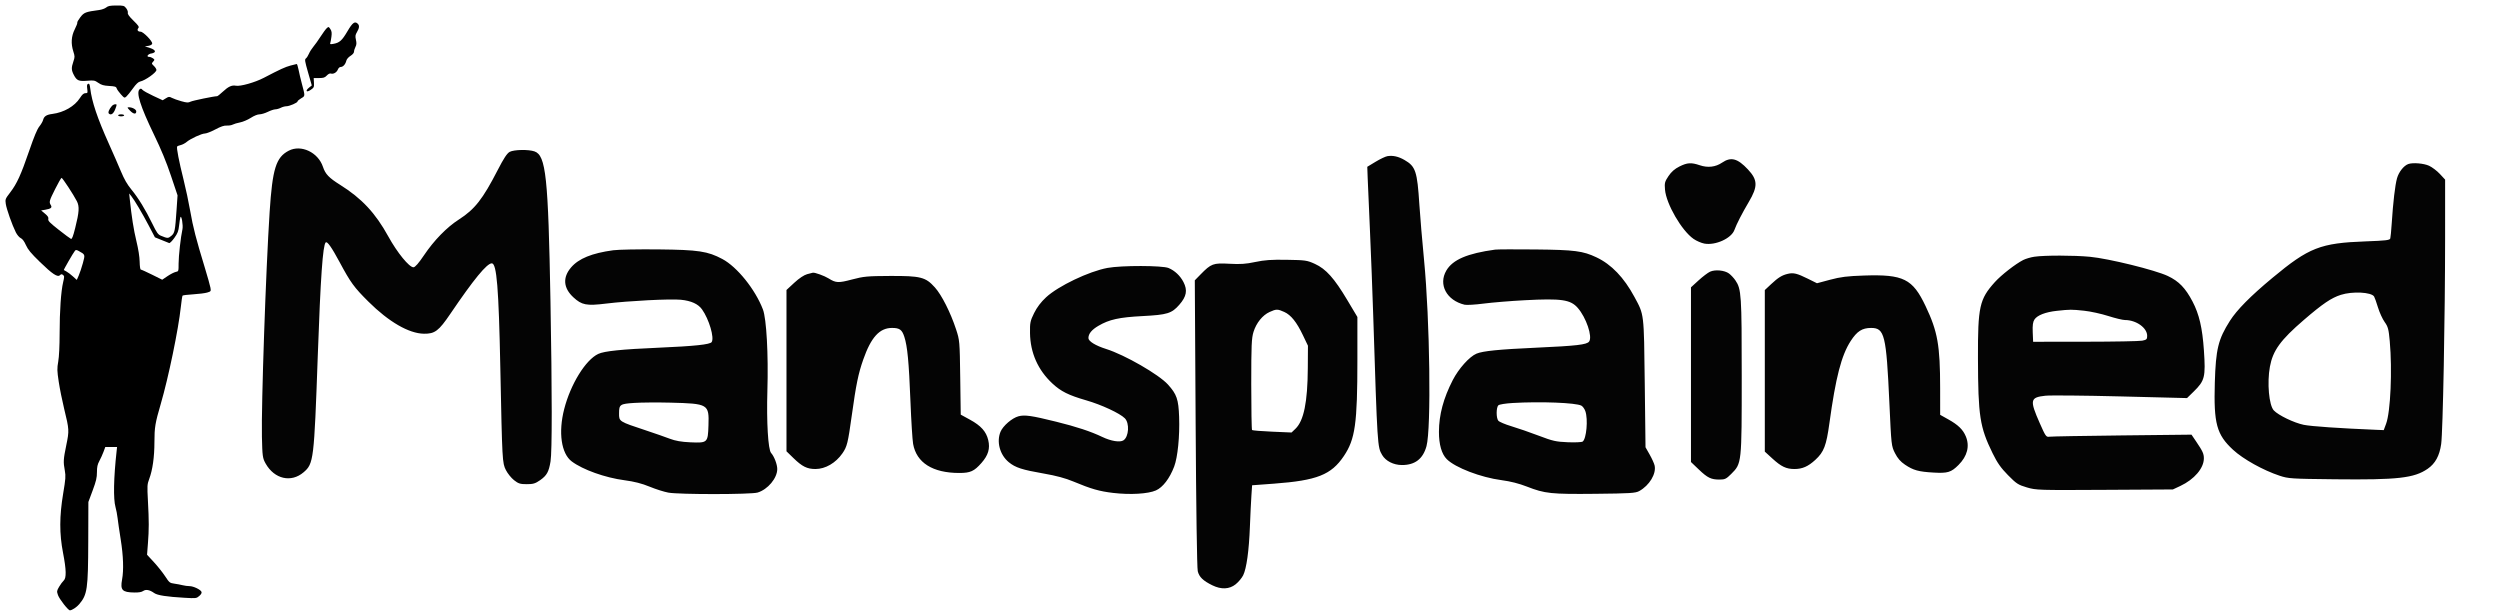
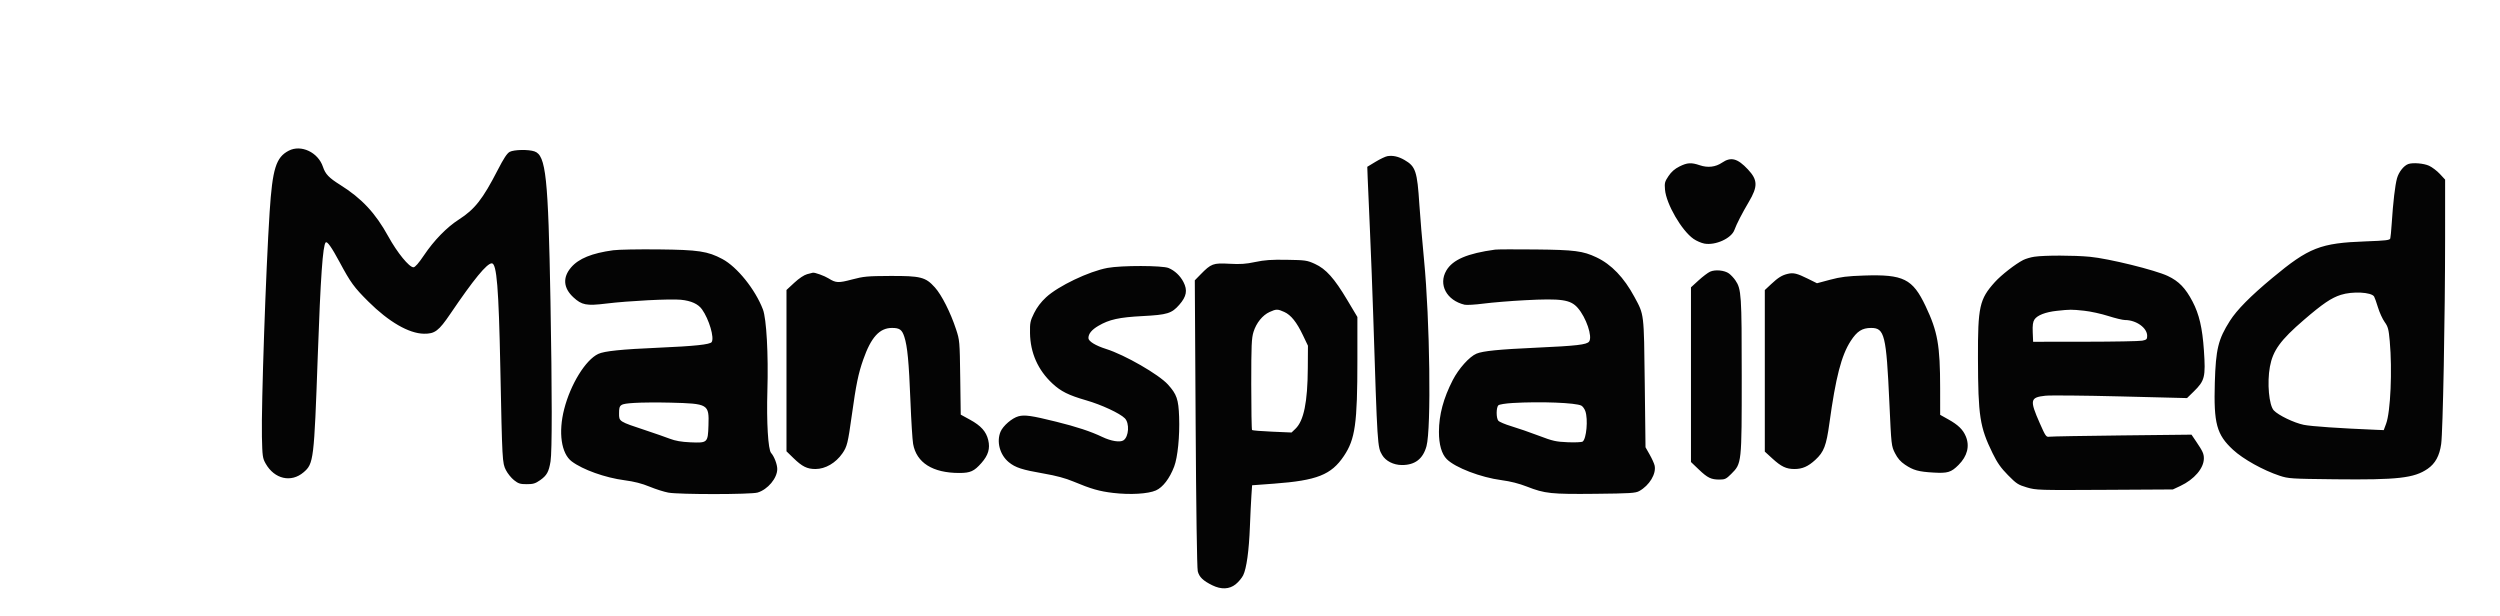
<svg xmlns="http://www.w3.org/2000/svg" height="100%" stroke-miterlimit="10" style="fill-rule:nonzero;clip-rule:evenodd;stroke-linecap:round;stroke-linejoin:round;" version="1.1" viewBox="0 0 2273.35 560" width="100%" xml:space="preserve">
  <defs />
  <g id="Untitled">
    <path d="M262.573 137.031C250.97 143.066 247.756 153.356 245.193 192.696C241.763 245.329 237.539 368.307 238.172 397.118C238.564 414.958 238.804 416.672 241.591 421.59C249.566 435.658 264.765 439.138 276.052 429.477C285.232 421.619 285.586 418.72 288.967 323.382C291.488 252.289 293.533 223.082 296.173 220.443C297.498 219.117 301.608 224.915 308.661 238.059C318.838 257.026 321.913 261.253 335.002 274.265C353.522 292.679 371.803 303.256 385.469 303.466C395.407 303.62 398.946 300.953 409.537 285.34C430.789 254.003 442.735 239.455 447.208 239.455C451.692 239.455 453.493 261.565 454.972 334.772C456.687 419.636 456.758 420.926 460.034 427.454C461.555 430.485 464.872 434.611 467.407 436.622C471.35 439.754 473.019 440.28 478.993 440.28C484.831 440.28 486.821 439.685 491.171 436.632C497.234 432.376 499.071 429.067 500.621 419.607C502.087 410.655 502.066 357.119 500.566 274.063C498.516 160.644 496.456 141.306 486.036 137.673C480.629 135.788 467.511 136.016 463.55 138.065C461.137 139.313 458.139 143.837 452.626 154.551C438.905 181.215 431.762 190.317 417.239 199.636C406.274 206.673 394.668 218.576 385.55 232.136C380.686 239.371 377.456 243.052 375.973 243.052C372.068 243.052 361.216 229.747 353.111 215.024C341.375 193.705 328.977 180.421 309.332 168.111C299.078 161.686 295.872 158.331 293.68 151.731C289.288 138.511 273.8 131.191 262.573 137.031M1261.71 141.98C1259.95 142.254 1255.09 144.547 1250.92 147.074L1243.32 151.67L1243.68 161.692C1243.88 167.203 1244.81 188.709 1245.75 209.481C1246.68 230.253 1248.01 264.783 1248.7 286.214C1252.55 406.35 1252.55 406.387 1256.83 413.716C1260.05 419.226 1267.18 422.852 1274.83 422.876C1286.68 422.912 1293.98 417.308 1297.16 405.73C1301.55 389.749 1300.26 291.063 1294.94 236.335C1293.28 219.257 1291.37 196.652 1290.69 186.101C1288.74 155.642 1287.29 151.307 1277.1 145.453C1271.65 142.319 1266.69 141.199 1261.71 141.98M1565.94 147.902C1560.01 151.926 1552.97 152.745 1545.66 150.262C1537.86 147.613 1534.35 147.832 1527.17 151.407C1522.93 153.523 1519.83 156.233 1517.24 160.099C1513.85 165.155 1513.53 166.395 1514.05 172.464C1515.17 185.516 1529.24 209.773 1540.02 217.241C1542.67 219.085 1547.11 221.004 1549.86 221.509C1559.92 223.348 1574.43 216.753 1577.18 209.094C1579.06 203.864 1584.25 193.748 1590.27 183.594C1598.58 169.558 1598.43 163.662 1589.51 154.12C1580.02 143.978 1574.04 142.399 1565.94 147.902M2189.9 149.178C2185.84 150.655 2181.33 156.369 2179.71 162.088C2177.95 168.321 2176.15 183.699 2174.86 203.486C2174.45 209.751 2173.88 215.736 2173.59 216.787C2173.15 218.408 2169.76 218.818 2151.21 219.495C2110 220.997 2099.63 225.052 2066.41 252.673C2046.48 269.236 2034.09 281.763 2027.74 291.771C2017.1 308.528 2014.92 317.444 2014.02 347.961C2012.93 385.176 2015.64 395.156 2030.58 408.989C2039.78 417.511 2058.04 427.675 2073 432.61C2080.99 435.245 2083.4 435.398 2123.36 435.829C2180.54 436.445 2195.23 434.783 2207.56 426.305C2214.49 421.534 2218.34 414.487 2219.86 403.806C2221.41 392.838 2223.42 287.635 2223.43 216.675L2223.44 163.321L2218.65 158.162C2216.01 155.325 2211.57 151.964 2208.77 150.695C2203.93 148.498 2193.97 147.697 2189.9 149.178M557.633 227.566C538.2 230.215 526.242 235.092 519.302 243.199C511.489 252.327 512.244 261.923 521.443 270.402C529.061 277.425 533.339 278.239 551.137 276.058C571.348 273.581 609.514 271.628 619.142 272.577C628.484 273.499 634.88 276.408 638.385 281.333C644.796 290.335 649.771 307.237 647.139 311.071C645.626 313.275 631.605 314.759 598.881 316.18C565.012 317.651 549.538 319.243 544.033 321.826C532.511 327.229 518.897 349.256 513.057 371.94C507.59 393.176 510.357 412.427 519.907 419.591C529.958 427.131 550.29 434.386 567.869 436.705C576.779 437.88 583.678 439.641 590.663 442.526C596.172 444.801 603.881 447.249 607.794 447.967C617.533 449.755 682.89 449.704 688.896 447.905C698.167 445.127 706.787 434.814 706.787 426.502C706.787 422.272 703.99 414.975 701.177 411.868C698.462 408.867 696.969 383.699 697.815 355.154C698.787 322.375 697.001 289.876 693.765 281.418C686.773 263.143 670.317 242.696 656.821 235.512C643.542 228.444 635.125 227.178 598.881 226.79C580.747 226.596 562.186 226.945 557.633 227.566M1359.62 226.992C1334.34 230.421 1321.01 236.127 1315.22 246.004C1307.75 258.752 1315.43 273.15 1331.79 277.085C1333.63 277.528 1341.45 277.067 1349.17 276.061C1356.9 275.057 1373.74 273.679 1386.6 273.002C1419.88 271.245 1428.08 272.431 1434.69 279.957C1442.38 288.718 1448.29 306.163 1445.05 310.578C1442.97 313.426 1433.69 314.503 1396.79 316.173C1363.11 317.697 1348.45 319.16 1342.67 321.575C1336.21 324.273 1326.45 335.15 1321.03 345.684C1312.57 362.129 1308.53 377.228 1308.49 392.599C1308.45 404.165 1310.94 412.851 1315.62 417.535C1323.34 425.255 1346.57 434.156 1365.47 436.637C1373.49 437.689 1381.31 439.675 1388.49 442.482C1404.83 448.867 1410.41 449.456 1450.74 449.042C1482.3 448.719 1487.18 448.415 1490.55 446.573C1499.87 441.476 1506.32 430.754 1504.59 423.241C1504.17 421.403 1502.13 416.931 1500.07 413.304L1496.33 406.71L1495.64 348.56C1494.87 283.964 1495.17 286.546 1486.23 269.962C1476.7 252.304 1465.32 240.439 1451.72 234.007C1439.41 228.183 1431.86 227.209 1396.19 226.843C1378.05 226.657 1361.6 226.724 1359.62 226.992M1849.95 233.448C1846.63 233.936 1842.04 235.286 1839.76 236.447C1832.69 240.044 1819.74 250.14 1813.98 256.545C1799.99 272.104 1798.52 278.736 1798.64 325.78C1798.78 378.433 1800.31 388.356 1811.93 412.105C1816.23 420.896 1819.43 425.455 1825.96 432.082C1833.63 439.879 1835.21 440.904 1843.13 443.232C1851.62 445.727 1853.49 445.786 1913.87 445.436L1975.88 445.076L1982.69 441.887C1995.33 435.959 2004.06 425.738 2004.06 416.86C2004.06 412.59 2003.04 410.345 1997.11 401.577L1992.82 395.245L1929.8 395.938C1895.14 396.319 1865.36 396.849 1863.63 397.116C1860.66 397.571 1860.15 396.849 1854.82 384.77C1845.55 363.75 1846.03 361.375 1859.87 359.851C1864.33 359.36 1895.15 359.643 1928.36 360.478L1988.74 361.996L1994.7 356.177C2004.95 346.157 2005.75 342.978 2004.1 318.553C2002.72 298.197 1999.8 285.675 1993.75 274.165C1987.3 261.878 1981.34 255.722 1971.28 250.967C1959.8 245.536 1917.58 235.128 1900.44 233.503C1885.83 232.117 1859.2 232.088 1849.95 233.448M1141.41 238.249C1132.86 240.075 1127.96 240.406 1117.84 239.841C1103.21 239.024 1101.34 239.717 1091.77 249.509L1086.48 254.914L1087.24 384.765C1087.69 461.908 1088.47 516.563 1089.17 519.412C1090.45 524.688 1093.97 528.092 1102.44 532.243C1110.54 536.209 1117.89 535.89 1123.61 531.325C1126.15 529.303 1129.23 525.626 1130.46 523.152C1133.51 517.013 1135.76 500.777 1136.59 478.93C1136.98 468.883 1137.58 456.301 1137.94 450.97L1138.59 441.278L1158.59 439.8C1197.53 436.917 1210.55 431.769 1222.01 414.714C1232.36 399.325 1234.33 385.305 1234.33 327.098L1234.33 288.25L1225.11 272.798C1213.3 252.997 1205.74 244.556 1195.74 239.996C1188.61 236.739 1187.13 236.522 1170.18 236.242C1156.11 236.009 1149.85 236.446 1141.41 238.249M1007.13 243.622C990.163 246.76 962.356 260.054 951.254 270.333C946.599 274.642 942.915 279.5 940.35 284.711C936.833 291.854 936.491 293.528 936.631 302.885C936.901 320.888 943.857 336.538 957.021 348.759C964.766 355.949 971.701 359.401 987.672 364.015C1001.64 368.049 1018.26 375.773 1022.85 380.36C1027.27 384.785 1026.53 397.13 1021.63 400.397C1018.52 402.477 1010.37 401.176 1002.3 397.312C991.907 392.339 979 388.074 960.367 383.461C938.015 377.926 931.778 377.032 926.143 378.548C920.324 380.116 912.078 387.21 909.827 392.583C906.005 401.714 909.205 413.592 917.282 420.249C923.302 425.211 929.419 427.202 949.143 430.618C960.4 432.568 968.808 434.832 976.12 437.886C992.262 444.624 999.686 446.752 1012.21 448.23C1027.77 450.065 1043.98 449.119 1051.12 445.961C1057.42 443.177 1063.61 435.075 1067.73 424.249C1070.94 415.795 1072.85 396.65 1072.23 379.192C1071.65 363.082 1070.1 358.573 1062.05 349.663C1053.77 340.502 1022.82 322.693 1005.93 317.372C996.252 314.324 989.741 310.33 989.741 307.443C989.741 303.512 992.703 299.876 998.832 296.284C1008.69 290.505 1017.63 288.538 1039.09 287.418C1061.48 286.249 1065.46 285.02 1072.36 277.16C1078.99 269.611 1080.03 263.983 1076.18 256.492C1073.23 250.769 1068.24 246.062 1062.62 243.715C1056.96 241.352 1019.73 241.289 1007.13 243.622M1555.05 247.047C1553.07 247.946 1548.35 251.515 1544.56 254.979L1537.67 261.277L1537.67 340.705L1537.67 420.133L1544.76 426.902C1552.81 434.579 1555.91 436.084 1563.68 436.084C1568.53 436.084 1569.74 435.497 1574.28 430.959C1583.85 421.385 1583.82 421.73 1583.82 341.966C1583.83 268.015 1583.49 262.897 1578.06 254.926C1576.61 252.803 1574.01 250.013 1572.27 248.725C1568.26 245.752 1559.73 244.921 1555.05 247.047M733.982 249.309C731.194 250.048 726.625 253.095 722.292 257.107L715.18 263.692L715.18 337.041L715.18 410.388L721.474 416.515C729.456 424.282 733.905 426.492 741.557 426.492C750.528 426.492 759.971 421.001 766.027 412.262C770.297 406.099 771.053 403.031 774.623 377.335C778.487 349.534 780.486 339.817 784.981 326.979C792.084 306.692 799.794 298.204 811.116 298.204C818.061 298.204 820.219 299.757 822.348 306.285C825.153 314.892 826.5 329.07 827.9 364.746C828.599 382.551 829.692 400.063 830.33 403.661C833.359 420.76 848.154 430.089 872.24 430.089C882.415 430.089 885.802 428.564 892.488 420.97C898.694 413.919 900.48 407.864 898.629 400.153C896.769 392.396 892.059 387.135 882.076 381.663L873.634 377.037L873.177 343.315C872.729 310.204 872.66 309.409 869.364 299.403C864.311 284.067 856.299 268.225 850.118 261.35C841.659 251.943 837.269 250.823 809.298 250.94C788.803 251.026 785.347 251.346 774.845 254.129C762.359 257.439 760.135 257.339 753.448 253.155C749.717 250.822 740.919 247.634 739.159 247.978C738.829 248.043 736.5 248.641 733.982 249.309M1625.79 248.991C1620.45 250.235 1616.99 252.37 1610.58 258.366L1604.81 263.763L1604.81 337.213L1604.81 410.665L1611.7 416.967C1619.78 424.353 1624.29 426.492 1631.78 426.492C1638.97 426.492 1644.23 424.177 1650.79 418.137C1658.56 410.976 1660.73 405.314 1663.54 384.911C1669.3 343.05 1674.44 323.181 1682.9 310.092C1688.63 301.228 1693.33 298.215 1701.44 298.209C1713.72 298.199 1715.26 304.476 1718.07 365.952C1719.86 405.215 1719.9 405.56 1723.21 412.105C1725.58 416.781 1728.23 419.824 1732.31 422.563C1739.9 427.657 1744.59 428.95 1758.34 429.734C1771.14 430.465 1774.26 429.508 1780.97 422.792C1788.98 414.789 1791.3 405.663 1787.58 396.78C1785.02 390.635 1780.63 386.366 1771.79 381.425L1764.27 377.218L1764.25 352.997C1764.21 313.932 1762.02 301.562 1751.04 278.421C1739.22 253.499 1730.91 249.365 1695.02 250.556C1679.76 251.062 1673.86 251.793 1664.2 254.374L1652.25 257.565L1643.82 253.381C1634.21 248.615 1630.88 247.804 1625.79 248.991M2128.64 268.108C2119.94 270.889 2112.14 276.178 2095.06 290.87C2073.73 309.219 2066.81 318.755 2064.11 333.494C2061.44 348.093 2063.27 368.525 2067.67 373.211C2071.85 377.655 2086.1 384.517 2094.88 386.311C2101.65 387.694 2127.77 389.494 2160.48 390.831L2167.63 391.123L2169.79 385.312C2173.81 374.54 2175.48 336.628 2173.1 310.251C2172.11 299.284 2171.53 297.109 2168.46 292.829C2166.53 290.14 2163.8 284.18 2162.4 279.583C2161 274.987 2159.41 270.514 2158.87 269.642C2156.35 265.615 2139.16 264.742 2128.64 268.108M1154.51 283.688C1148.1 286.6 1142.42 293.629 1139.87 301.801C1138.1 307.49 1137.81 314.019 1137.81 349.36C1137.81 371.891 1138.14 390.652 1138.54 391.051C1138.94 391.452 1147.19 392.121 1156.86 392.538L1174.46 393.298L1178.01 389.892C1185.61 382.615 1189.04 365.764 1189.24 334.772L1189.37 314.39L1184.87 304.966C1179.1 292.883 1173.96 286.454 1167.86 283.682C1161.8 280.932 1160.58 280.932 1154.51 283.688M1870.38 282.65C1860.06 283.762 1852.55 286.673 1850.01 290.55C1848.6 292.713 1848.18 295.751 1848.44 302.138L1848.8 310.793L1896.15 310.745C1922.2 310.719 1945.54 310.289 1948.01 309.792C1951.97 308.993 1952.51 308.471 1952.51 305.384C1952.51 298.097 1942.54 291.01 1932.3 291.01C1930.24 291.01 1923.39 289.354 1917.07 287.332C1910.75 285.308 1900.9 283.159 1895.17 282.556C1883.65 281.344 1882.43 281.349 1870.38 282.65M576.952 366.377C563.768 367.239 562.96 367.779 562.93 375.751C562.903 383.371 562.592 383.172 587.491 391.428C595.404 394.052 605.116 397.438 609.072 398.954C614.144 400.896 619.625 401.856 627.656 402.209C643.467 402.902 643.728 402.658 644.244 386.685C644.863 367.48 644.085 367.017 609.706 366.144C598.147 365.85 583.408 365.955 576.952 366.377M1375.56 366.458C1369 366.845 1363.3 367.772 1362.49 368.586C1360.49 370.597 1360.47 380.147 1362.47 382.554C1363.38 383.649 1368.78 385.93 1374.46 387.625C1380.15 389.318 1391.27 393.166 1399.19 396.177C1412.01 401.055 1414.88 401.704 1425.56 402.146C1432.16 402.42 1438.27 402.154 1439.14 401.554C1442.62 399.167 1444.22 381.336 1441.62 373.892C1440.89 371.801 1439.27 369.542 1438.02 368.872C1433.04 366.208 1400.9 364.965 1375.56 366.458" fill="#040404" fill-rule="evenodd" opacity="1" stroke="none" />
  </g>
  <g id="Layer-1">
-     <path d="M96.598 6.786C95.442 7.75 92.554 8.795 90.181 9.109C77.859 10.736 76.393 11.3 73.038 15.693C71.286 17.987 70.048 20.178 70.285 20.562C70.523 20.946 69.49 23.681 67.99 26.638C64.787 32.954 64.371 39.656 66.728 46.956C68.102 51.209 68.102 51.903 66.728 55.933C64.773 61.671 64.849 63.753 67.178 68.221C69.821 73.293 71.645 74.07 79.382 73.421C85.381 72.918 86.132 73.062 89.421 75.341C92.224 77.284 94.3 77.879 99.246 78.159C104.537 78.458 105.607 78.799 106.098 80.346C106.417 81.354 108.139 83.795 109.924 85.77C113.069 89.251 113.222 89.311 114.98 87.731C115.977 86.835 118.638 83.522 120.892 80.368C123.682 76.468 125.771 74.478 127.429 74.141C132.03 73.208 142.243 65.958 142.243 63.626C142.243 62.802 141.213 61.16 139.953 59.976C137.765 57.921 137.734 57.746 139.253 56.067C140.767 54.395 140.758 54.247 139.077 53.017C138.105 52.306 136.564 51.725 135.651 51.725C132.506 51.725 134.755 48.825 138.118 48.545C138.622 48.502 139.57 48.132 140.226 47.723C142.06 46.575 139.935 44.594 135.491 43.308L131.701 42.213L134.9 41.698C136.88 41.379 138.209 40.6 138.39 39.655C138.796 37.532 130.296 28.807 127.822 28.807C125.302 28.807 124.35 27.277 125.79 25.542C126.721 24.421 125.964 23.265 121.354 18.769C117.446 14.957 115.929 12.843 116.243 11.647C116.488 10.711 115.807 8.826 114.731 7.459C112.903 5.135 112.317 4.974 105.737 5.003C100.182 5.027 98.257 5.402 96.598 6.786M315.972 28.403C311.052 36.807 308.788 38.856 303.314 39.857C300.551 40.362 299.91 40.234 300.288 39.247C300.552 38.559 301.042 35.936 301.376 33.418C301.844 29.889 301.625 28.293 300.42 26.454C298.936 24.189 298.771 24.147 297.133 25.63C296.184 26.489 293.656 29.926 291.515 33.27C289.373 36.614 286.418 40.763 284.946 42.491C283.475 44.219 281.662 47.093 280.916 48.877C280.17 50.66 278.935 52.577 278.169 53.137C276.947 54.03 277.19 55.593 280.153 65.925L283.527 77.694L281.049 79.671C277.313 82.649 278.577 84.425 282.518 81.732C285.473 79.712 285.693 79.235 285.487 75.263L285.264 70.976L290.139 70.976C294.159 70.976 295.394 70.572 297.176 68.676C298.546 67.217 299.935 66.564 300.968 66.893C303.227 67.609 306.256 65.801 307.273 63.128C307.756 61.858 308.863 60.892 309.837 60.892C311.967 60.892 314.156 58.457 314.919 55.239C315.257 53.811 316.836 51.967 318.709 50.809C320.618 49.629 321.919 48.095 321.919 47.021C321.919 46.028 322.51 44.073 323.234 42.675C324.238 40.732 324.339 39.206 323.664 36.198C322.916 32.869 323.066 31.777 324.641 29.108C326.761 25.514 326.993 23.247 325.403 21.657C322.716 18.97 320.611 20.476 315.972 28.403M264.182 59.613C259.279 60.93 254.884 62.95 239.873 70.782C231.827 74.981 218.464 78.749 214.459 77.947C210.847 77.225 207.612 78.712 202.601 83.399C200.204 85.641 197.883 87.477 197.446 87.477C194.608 87.477 175.257 91.465 173.25 92.464C171.152 93.508 169.945 93.449 164.887 92.046C161.637 91.145 157.791 89.782 156.34 89.017C153.919 87.742 153.466 87.774 150.82 89.401L147.937 91.174L139.361 87.187C134.644 84.994 130.214 82.507 129.517 81.66C128.547 80.482 127.955 80.365 126.996 81.16C123.591 83.986 127.576 96.618 139.976 122.312C146.681 136.203 151.255 147.279 155.47 159.833L161.451 177.645L160.576 190.543C159.242 210.201 158.911 211.846 155.761 214.496C152.929 216.881 152.323 216.87 146.251 214.333C143.703 213.269 142.492 211.566 138.594 203.563C132.28 190.602 125.843 180.087 119.483 172.345C115.594 167.611 113.013 163.128 109.942 155.772C107.627 150.226 102.661 138.864 98.908 130.524C88.585 107.58 83.472 92.382 82.064 80.446C81.629 76.76 81.202 75.823 80.143 76.23C79.1 76.63 78.908 77.693 79.326 80.74C79.838 84.479 79.737 84.726 77.693 84.726C76.093 84.726 74.761 85.9 72.677 89.149C67.884 96.618 58.084 102.278 47.663 103.597C42.221 104.285 40.02 105.734 39.151 109.196C38.828 110.481 37.297 113.108 35.748 115.036C33.789 117.473 30.996 124.181 26.576 137.058C19.029 159.05 15.394 167.009 9.228 175.056C4.807 180.823 4.658 181.211 5.25 185.37C5.925 190.099 11.071 204.675 14.398 211.28C15.562 213.591 17.559 215.935 18.872 216.533C20.426 217.241 22.042 219.418 23.557 222.841C25.355 226.909 28.148 230.287 36.158 238.075C47.647 249.249 52.38 252.379 54.53 250.23C55.572 249.187 56.151 249.142 57.291 250.011C58.581 250.994 58.595 251.688 57.42 256.61C55.459 264.826 54.241 282.585 54.221 303.266C54.21 314.645 53.726 324.403 52.957 328.769C51.845 335.076 51.892 337.06 53.399 347.103C54.329 353.298 56.545 364.347 58.324 371.657C62.974 390.766 63.018 391.514 60.287 404.773C57.606 417.786 57.478 419.999 58.946 427.966C59.86 432.929 59.682 435.422 57.459 448.697C53.995 469.396 53.955 485.371 57.323 502.747C60.309 518.149 60.484 525.624 57.914 527.95C56.91 528.858 55.048 531.376 53.777 533.545C51.609 537.246 51.544 537.714 52.721 541.132C53.979 544.783 61.966 555 63.563 555C65.424 555 69.735 552.16 72.05 549.41C79.406 540.668 80.113 535.735 80.252 492.205L80.365 456.453L84.261 445.986C87.417 437.509 88.157 434.351 88.157 429.372C88.157 424.632 88.657 422.306 90.339 419.213C91.538 417.006 93.245 413.242 94.13 410.847L95.74 406.493L101.099 406.493L106.457 406.493L106.024 410.389C103.334 434.635 102.958 453.832 105.031 461.099C105.741 463.586 106.597 468.096 106.934 471.121C107.271 474.146 108.547 482.89 109.769 490.551C112.153 505.493 112.592 518.417 111.007 526.994C109.227 536.615 111.124 538.629 122.109 538.79C126.252 538.85 128.752 538.421 130.211 537.4C132.648 535.692 136.09 536.339 140.222 539.282C143.122 541.346 151.563 542.658 167.974 543.594C178.323 544.184 178.642 544.144 181.191 541.952C182.88 540.499 183.602 539.182 183.235 538.227C182.433 536.135 175.882 533 172.302 532.993C170.643 532.991 167.843 532.615 166.078 532.158C164.313 531.701 160.914 531.06 158.524 530.733C154.383 530.167 153.989 529.851 150.153 524.006C147.939 520.633 143.337 514.853 139.926 511.162L133.725 504.451L134.514 494.203C135.508 481.282 135.509 473.909 134.518 455.487C133.772 441.605 133.839 440.471 135.696 435.507C138.76 427.318 140.408 415.655 140.429 402.018C140.449 388.608 141.085 384.769 146.149 367.441C153.199 343.314 162.249 299.6 164.444 279.069C165.009 273.775 165.712 269.162 166.005 268.816C166.297 268.47 170.662 267.94 175.704 267.637C180.745 267.335 186.458 266.612 188.398 266.031C191.796 265.014 191.905 264.856 191.388 261.709C191.094 259.913 188.771 251.637 186.228 243.318C178.301 217.386 175.538 206.661 172.996 191.979C171.644 184.165 168.882 171.172 166.857 163.105C162.822 147.023 160.371 134.389 161.068 133.261C161.314 132.862 162.759 132.263 164.277 131.93C165.796 131.596 168.214 130.334 169.651 129.125C173.252 126.095 183.431 121.397 186.397 121.396C187.741 121.395 191.984 119.729 195.827 117.693C200.896 115.007 203.749 114.045 206.218 114.187C208.09 114.295 210.539 113.89 211.66 113.287C212.781 112.683 215.776 111.796 218.316 111.314C220.856 110.833 225.206 108.984 227.984 107.208C231.072 105.232 234.184 103.974 235.995 103.969C237.624 103.965 241.019 102.946 243.54 101.706C246.061 100.465 249.155 99.436 250.416 99.417C251.676 99.398 253.889 98.766 255.333 98.013C256.778 97.26 259.046 96.635 260.375 96.624C263.269 96.6 270.583 93.427 270.583 92.196C270.583 91.716 272.072 90.446 273.892 89.372C277.603 87.183 277.583 87.763 274.349 75.559C273.347 71.778 272.06 66.311 271.49 63.413C270.92 60.513 270.173 58.169 269.831 58.202C269.489 58.235 266.947 58.87 264.182 59.613M101.709 96.415C99.199 99.292 98.006 102.275 98.976 103.245C100.864 105.133 103.241 103.478 104.845 99.157C106.4 94.97 106.398 94.81 104.784 94.81C103.863 94.81 102.479 95.532 101.709 96.415M118.34 100.697C121.436 103.892 123.909 104.149 123.909 101.277C123.909 99.537 120.377 97.56 117.269 97.56C115.462 97.56 115.551 97.82 118.34 100.697M107.408 104.894C107.408 105.398 108.646 105.811 110.159 105.811C111.671 105.811 112.909 105.398 112.909 104.894C112.909 104.39 111.671 103.977 110.159 103.977C108.646 103.977 107.408 104.39 107.408 104.894M50.157 171.889C44.703 182.783 44.461 183.686 46.218 186.522C47.634 188.807 46.335 189.862 41.007 190.752L37.402 191.353L40.916 194.303C43.548 196.514 44.303 197.736 43.925 199.18C43.51 200.769 45.155 202.471 53.354 208.925C58.818 213.227 63.849 216.96 64.535 217.223C65.459 217.578 66.451 215.035 68.365 207.409C72.047 192.732 72.357 187.78 69.895 182.956C66.906 177.097 56.838 161.73 55.988 161.73C55.578 161.73 52.955 166.302 50.157 171.889M117.94 180.523C119.701 197.303 121.514 208.827 124.013 219.125C125.814 226.545 126.925 233.585 126.999 238.046C127.067 242.093 127.512 245.148 128.034 245.147C128.539 245.146 133.126 247.217 138.227 249.75L147.504 254.356L152.387 251.069C155.073 249.263 158.427 247.552 159.841 247.27C162.394 246.759 162.411 246.708 162.411 239.583C162.411 232.763 164.366 215.367 165.906 208.483C166.685 204.999 165.008 195.086 164.058 197.562C163.756 198.35 163.213 201.749 162.853 205.115C162.307 210.218 161.592 212.079 158.543 216.336C156.533 219.143 154.415 221.252 153.837 221.022C153.259 220.792 150.104 219.524 146.826 218.204L140.867 215.804L135.463 205.497C129.432 193.998 122.162 181.713 119.326 178.231L117.458 175.939L117.94 180.523M68.182 227.987C66.55 230.002 57.74 245.291 58.056 245.559C58.226 245.702 59.329 246.322 60.508 246.936C61.687 247.55 64.267 249.512 66.241 251.295L69.83 254.537L71.601 250.531C72.574 248.328 74.257 243.297 75.34 239.349C77.525 231.379 77.572 231.518 71.52 228.197C69.62 227.155 68.893 227.109 68.182 227.987" fill="#000000" fill-rule="evenodd" opacity="1" stroke="none" />
-   </g>
+     </g>
</svg>